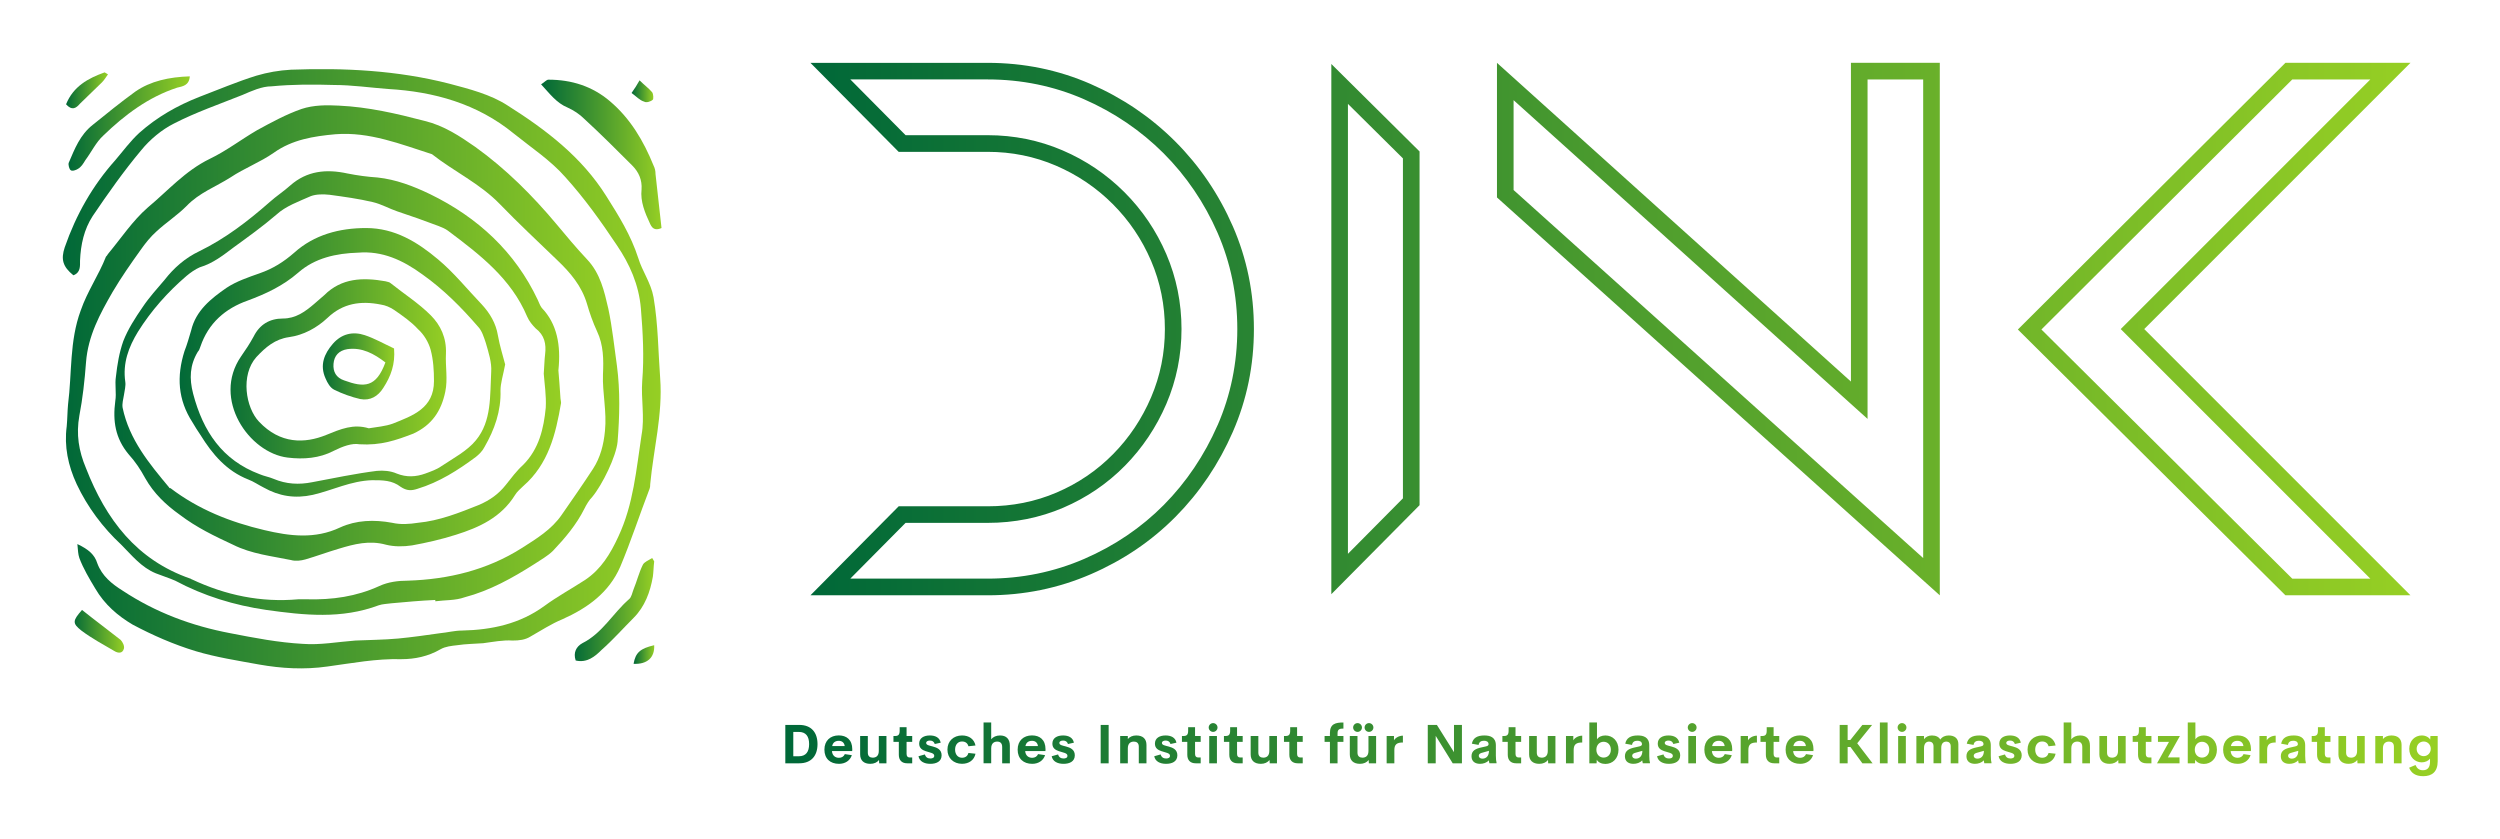
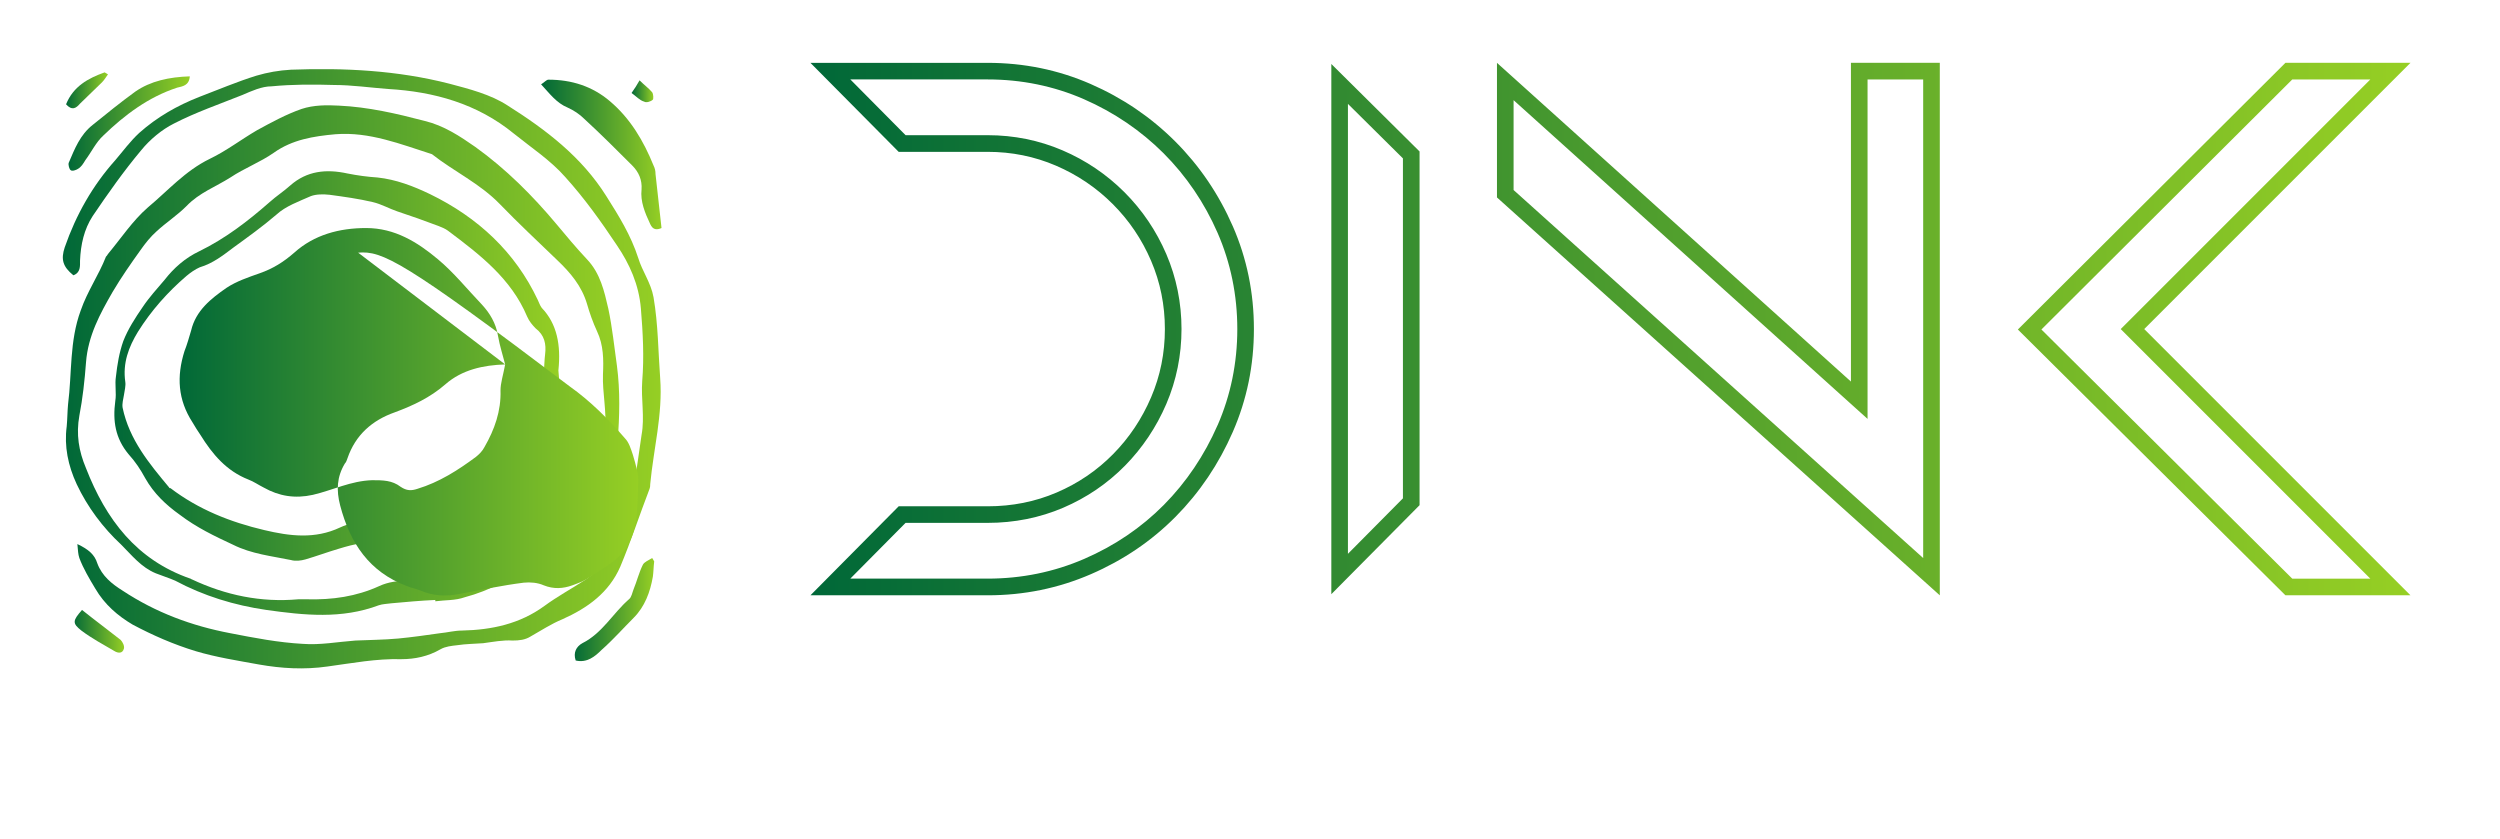
<svg xmlns="http://www.w3.org/2000/svg" width="3158.768" height="1060.113" viewBox="0 0 3158.768 1060.113">
  <g transform="scale(7.938) translate(10, 10)">
    <defs id="SvgjsDefs1054">
      <linearGradient id="SvgjsLinearGradient1061">
        <stop id="SvgjsStop1062" stop-color="#006838" offset="0" />
        <stop id="SvgjsStop1063" stop-color="#96cf24" offset="1" />
      </linearGradient>
      <linearGradient id="SvgjsLinearGradient1064">
        <stop id="SvgjsStop1065" stop-color="#006838" offset="0" />
        <stop id="SvgjsStop1066" stop-color="#96cf24" offset="1" />
      </linearGradient>
      <linearGradient id="SvgjsLinearGradient1067">
        <stop id="SvgjsStop1068" stop-color="#006838" offset="0" />
        <stop id="SvgjsStop1069" stop-color="#96cf24" offset="1" />
      </linearGradient>
    </defs>
    <g id="SvgjsG1055" transform="matrix(1.059,0,0,1.059,-5.31,-4.413)" fill="url(#SvgjsLinearGradient1061)">
      <g>
        <path d="M61,84.9c-2.2,0.1-4.4,0.3-6.6,0.5c-0.7,0.1-1.3,0.1-1.9,0.3c-5.6,2.1-11.2,1.5-16.9,0.7c-4.8-0.7-9.4-2.1-13.7-4.4   C21,81.6,20,81.3,19,80.9c-2.2-0.9-3.6-2.7-5.2-4.3C11,74,8.7,70.9,7.1,67.5c-1.3-2.8-1.9-5.7-1.5-8.7c0.1-1.1,0.1-2.2,0.2-3.3   C6.4,50.8,6,46,7.7,41.4c1-2.9,2.7-5.3,3.8-8.1c0.1-0.1,0.2-0.2,0.3-0.4c2-2.4,3.7-5,6-7c3-2.5,5.6-5.5,9.3-7.3   c2.5-1.2,4.7-2.9,7.1-4.3c2.2-1.2,4.4-2.4,6.7-3.2c1.8-0.6,3.8-0.6,5.6-0.5c4.4,0.2,8.7,1.2,12.9,2.3c2.9,0.7,5.3,2.3,7.6,3.9   c4.6,3.3,8.6,7.3,12.2,11.6c1.5,1.8,3,3.6,4.6,5.3c2,2.1,2.6,4.8,3.2,7.4c0.6,2.8,0.9,5.8,1.3,8.6c0.5,3.8,0.4,7.6,0.1,11.4   c-0.2,2.2-2.3,6.5-3.8,8.3c-0.5,0.5-0.9,1.2-1.2,1.8c-1.2,2.4-2.9,4.4-4.7,6.3c-0.8,0.8-1.9,1.4-2.8,2c-3.3,2.1-6.7,4-10.5,5   C64,85,62.5,84.9,61,85.1C61,85,61,85,61,84.9z M40.4,84.8c0.4,0,0.9,0,1.3,0c3.8,0.1,7.4-0.4,10.9-2c1.3-0.6,2.8-0.8,4.3-0.8   c6.1-0.2,11.9-1.6,17.1-4.9c2.2-1.4,4.5-2.8,6-5c1.6-2.3,3.2-4.6,4.7-6.9c1.1-1.7,1.6-3.6,1.8-5.7c0.3-2.9-0.4-5.7-0.3-8.5   c0.1-2.2,0.1-4.4-0.9-6.5c-0.6-1.3-1.1-2.7-1.5-4.1c-0.8-2.7-2.5-4.7-4.5-6.6c-2.9-2.8-5.8-5.5-8.6-8.4c-3-3.1-6.9-4.9-10.2-7.5   c-4.7-1.5-9.4-3.4-14.5-3c-3.3,0.3-6.5,0.8-9.3,2.8c-2,1.4-4.4,2.3-6.5,3.7c-2.2,1.4-4.7,2.3-6.6,4.3c-1.4,1.4-3.1,2.5-4.5,3.8   c-0.9,0.8-1.7,1.8-2.4,2.8c-1.5,2.1-2.9,4.1-4.2,6.3c-1.9,3.3-3.7,6.6-4,10.6c-0.2,2.7-0.5,5.4-1,8c-0.5,2.8-0.1,5.3,1,7.9   c3,7.7,7.6,13.8,15.7,16.6c0.1,0,0.1,0.1,0.2,0.1C29.5,84.2,34.8,85.3,40.4,84.8z" />
        <path d="M7.2,76.5c1.7,0.8,2.6,1.6,3,2.9c0.7,1.9,2.2,3.1,3.8,4.1c5,3.3,10.4,5.3,16.2,6.4c3.6,0.7,7.2,1.4,10.9,1.6   c2.6,0.2,5.2-0.3,7.9-0.5c2.1-0.1,4.2-0.1,6.4-0.3c2.1-0.2,4.2-0.5,6.3-0.8c1.1-0.1,2.2-0.4,3.3-0.4c4.5-0.1,8.7-1,12.4-3.7   c1.9-1.4,4.1-2.6,6.1-3.9c2.4-1.6,3.8-3.9,5-6.5c2.3-4.9,2.7-10.1,3.5-15.3c0.5-2.7-0.1-5.4,0.1-8.1c0.3-3.6,0.1-7.3-0.2-10.9   c-0.3-3.6-1.7-6.7-3.6-9.5c-2.4-3.6-4.9-7.1-7.8-10.3c-2.2-2.5-5.1-4.4-7.7-6.5c-5.5-4.5-12-6.3-18.9-6.7c-2.7-0.2-5.4-0.6-8.1-0.6   c-3.1-0.1-6.3-0.1-9.4,0.2C34.9,7.7,33.4,8.4,32,9c-3.5,1.4-7,2.6-10.3,4.3c-1.8,0.9-3.6,2.4-4.9,4c-2.6,3.1-5,6.5-7.3,9.9   c-1.3,2-1.8,4.3-1.9,6.7c0,0.8,0.1,1.8-1,2.2c-1.6-1.3-1.9-2.4-1.3-4.2c1.7-4.9,4.2-9.3,7.6-13.1c1.2-1.4,2.2-2.8,3.6-4.1   c2.7-2.4,5.7-4.1,9-5.4c2.9-1.1,5.7-2.3,8.6-3.2c1.7-0.5,3.4-0.8,5.2-0.9c8-0.3,16,0.1,23.8,2.1c3,0.8,6.2,1.6,8.8,3.3   c5.7,3.6,11.1,7.7,14.8,13.6c1.9,3,3.7,5.9,4.8,9.3c0.6,2,1.9,3.7,2.3,5.9c0.7,4.1,0.7,8.2,1,12.2c0.4,5.4-1,10.6-1.5,15.9   c0,0.2,0,0.4-0.1,0.7c-1.5,3.9-2.8,7.9-4.4,11.7c-1.7,3.9-4.9,6.2-8.7,7.9c-1.7,0.7-3.2,1.7-4.8,2.6c-0.8,0.5-1.7,0.6-2.7,0.6   c-1.4-0.1-2.9,0.2-4.4,0.4c-1.3,0.1-2.6,0.1-3.9,0.3c-0.9,0.1-1.8,0.2-2.5,0.6c-1.9,1.1-3.9,1.5-5.9,1.5c-3.8-0.1-7.4,0.6-11.1,1.1   c-3.5,0.5-6.9,0.3-10.3-0.3C31.2,94,28,93.5,25,92.6c-3.3-1-6.5-2.4-9.5-4c-2.2-1.3-4.2-3-5.6-5.4c-0.9-1.5-1.8-3-2.4-4.6   C7.3,78,7.3,77.5,7.2,76.5z" />
        <path d="M95,29c-0.7,0.3-1.3,0.3-1.7-0.6c-0.8-1.7-1.5-3.4-1.3-5.2c0.1-1.4-0.4-2.6-1.4-3.6c-2.4-2.4-4.7-4.7-7.2-7   c-0.7-0.7-1.6-1.3-2.5-1.7c-1.7-0.7-2.7-2.1-4-3.5c0.5-0.3,0.8-0.7,1.1-0.7c3.5,0,6.6,1,9.2,3.2c3.1,2.6,5.1,6,6.6,9.7   c0.2,0.4,0.3,0.8,0.3,1.3C94.4,23.6,94.7,26.2,95,29z" />
        <path d="M24.1,6.2C24,7.6,23,7.7,22.2,7.9c-4.3,1.4-7.9,4.1-11.1,7.2c-1.1,1-1.8,2.5-2.7,3.7c-0.3,0.5-0.6,1-1.1,1.3   c-0.3,0.2-0.9,0.4-1.1,0.2c-0.2-0.1-0.4-0.8-0.3-1.1c0.9-2.1,1.7-4.2,3.6-5.7c2.1-1.7,4.2-3.4,6.4-5C18.2,6.9,21,6.3,24.1,6.2z" />
        <path d="M93.9,79.1c-0.1,0.8-0.1,1.6-0.2,2.3c-0.4,2.3-1.2,4.5-2.9,6.2c-1.6,1.6-3.1,3.3-4.8,4.8c-1,1-2.2,2-3.9,1.6   c-0.4-1.2,0.1-2.1,1-2.6c3-1.5,4.6-4.5,7-6.6c0.4-0.3,0.5-1,0.7-1.5c0.5-1.2,0.8-2.5,1.4-3.7c0.2-0.4,0.9-0.7,1.4-1   C93.7,78.8,93.8,78.9,93.9,79.1z" />
        <path d="M7.9,86.4c2,1.6,3.9,3,5.8,4.5c0.3,0.3,0.6,0.9,0.5,1.3c-0.2,0.8-0.9,0.7-1.4,0.4c-1.7-1-3.4-1.9-5-3.1   C6.4,88.4,6.5,88,7.9,86.4z" />
        <path d="M11.8,5.9c-0.3,0.4-0.5,0.8-0.9,1.2c-1.1,1.1-2.2,2.1-3.3,3.2C7,11,6.4,11.4,5.5,10.4c1.1-2.7,3.3-3.9,5.8-4.8   C11.5,5.7,11.6,5.8,11.8,5.9z" />
        <path d="M90.5,8.7C91,8,91.3,7.5,91.7,6.8c0.7,0.7,1.4,1.2,1.9,1.8c0.2,0.3,0.2,1,0.1,1.1c-0.3,0.3-1,0.5-1.3,0.3   C91.7,9.8,91.2,9.2,90.5,8.7z" />
-         <path d="M90.8,94.5c0.3-1.7,1-2.3,3.1-2.8C94,93.6,92.8,94.6,90.8,94.5z" />
        <path d="M79.5,50.4c0.1,1.1,0.2,2.5,0.3,4c0,0.3,0.1,0.6,0.1,0.9c-0.8,4.7-1.9,9.2-5.7,12.5c-0.4,0.4-0.9,0.8-1.2,1.3   c-2.1,3.4-5.4,4.9-8.9,6c-2.2,0.7-4.4,1.2-6.6,1.6c-1.3,0.2-2.7,0.2-3.9-0.1c-2.5-0.7-4.8-0.1-7.1,0.6c-1.7,0.5-3.3,1.1-5,1.6   c-0.7,0.2-1.5,0.3-2.2,0.1c-2.9-0.6-5.9-0.9-8.7-2.3c-2.8-1.3-5.5-2.6-8-4.5c-2.1-1.5-3.9-3.2-5.2-5.5c-0.7-1.3-1.5-2.5-2.5-3.6   c-2-2.4-2.4-5-2-8c0.2-1.2-0.1-2.5,0.1-3.7c0.2-1.8,0.5-3.6,1.1-5.3c0.7-1.8,1.8-3.5,2.9-5.1c1-1.5,2.2-2.8,3.3-4.1   c1.4-1.8,3.1-3.3,5.2-4.3c3.9-1.9,7.3-4.5,10.6-7.4c1-0.9,2.1-1.6,3.1-2.5c2.5-2.2,5.4-2.5,8.6-1.8c1.5,0.3,3,0.5,4.5,0.6   c2.8,0.3,5.4,1.3,7.9,2.5c7.2,3.5,12.8,8.7,16.2,15.9c0.2,0.4,0.3,0.8,0.6,1.2C79.3,43.4,79.9,46.6,79.5,50.4z M77.3,50.9   c0.1-1.3,0.1-2.1,0.2-2.9c0.2-1.6-0.1-2.9-1.4-3.9c-0.5-0.5-1-1.1-1.3-1.8c-2.4-5.7-7.1-9.3-11.9-12.9c-0.4-0.3-0.9-0.5-1.4-0.7   c-2.1-0.8-4.1-1.5-6.2-2.2c-1.2-0.4-2.4-1.1-3.7-1.4c-2.1-0.5-4.3-0.8-6.5-1.1c-0.9-0.1-2-0.1-2.8,0.2c-1.8,0.8-3.8,1.5-5.2,2.8   c-2.1,1.8-4.2,3.3-6.4,4.9c-1.6,1.2-3.1,2.4-5.1,3c-0.7,0.3-1.4,0.8-2,1.3c-2.8,2.4-5.3,5.2-7.3,8.4c-1.4,2.3-2.3,4.7-1.9,7.5   c0.1,0.6-0.1,1.3-0.2,2c-0.1,0.6-0.3,1.3-0.2,1.9C15,60.8,18,64.4,21,68c0,0.1,0.1,0.1,0.2,0.1c4.2,3.2,9,5.1,14.1,6.3   c3.8,0.9,7.6,1.4,11.4-0.4c2.4-1.1,5.1-1.2,7.8-0.7c1.3,0.3,2.6,0.2,3.9,0c3.2-0.3,6.2-1.5,9.2-2.7c1.6-0.7,2.9-1.6,4-3   c0.8-1,1.6-2.1,2.6-3c2.4-2.4,3.1-5.5,3.4-8.6C77.7,54.2,77.4,52.3,77.3,50.9z" />
-         <path d="M71.5,49.5c-0.3,1.6-0.7,2.8-0.7,3.9c0.1,3.1-0.9,5.9-2.4,8.5c-0.3,0.6-0.8,1.1-1.3,1.5c-2.7,2-5.5,3.8-8.8,4.8   c-0.9,0.3-1.6,0.3-2.5-0.3c-1.3-1-2.7-1-4.3-1c-3.2,0.1-5.9,1.5-8.9,2.2c-2.7,0.6-5.1,0.2-7.4-1.1c-0.8-0.4-1.5-0.9-2.3-1.2   c-3.3-1.3-5.4-3.8-7.2-6.7c-0.4-0.6-0.8-1.2-1.2-1.9c-2.2-3.4-2.4-6.9-1.2-10.7c0.4-1,0.7-2.1,1-3.1c0.7-3,3-4.8,5.3-6.4   c1.5-1,3.3-1.6,5-2.2c2-0.7,3.6-1.7,5.2-3.1c3-2.7,6.8-3.7,10.8-3.7c4.3,0,7.7,2.1,10.8,4.7c2.4,2,4.4,4.5,6.6,6.8   c1.2,1.3,2.1,2.8,2.4,4.6C70.7,46.8,71.2,48.3,71.5,49.5z M49.4,32.7c-3.3,0.1-6.5,0.8-9,3c-2.3,2-4.9,3.2-7.6,4.2   c-3.4,1.2-5.9,3.4-7.1,6.9c-0.1,0.3-0.2,0.6-0.4,0.8c-1.2,2-1.3,4-0.7,6.3c1.5,5.7,4.4,10,10,12.1c0.7,0.3,1.4,0.4,2.1,0.7   c1.9,0.8,3.8,0.9,5.8,0.5c3.2-0.6,6.5-1.3,9.7-1.7c1-0.1,2.1,0,3,0.4c1.5,0.6,2.9,0.5,4.3,0c0.8-0.3,1.7-0.6,2.4-1.1   c1.8-1.2,3.9-2.3,5.2-3.9c2.4-2.9,2.1-6.7,2.3-10.3c0.1-1.4-0.4-2.9-0.8-4.3c-0.3-0.9-0.6-1.9-1.2-2.5c-2.5-2.9-5.2-5.6-8.3-7.8   C56.1,33.8,53,32.4,49.4,32.7z" />
-         <path d="M49.6,61.5c-1.1-0.2-2.5,0.3-3.9,1c-2.1,1.1-4.5,1.3-6.9,1c-5.8-0.7-11.4-8.8-7-15.2c0.7-1,1.3-1.9,1.9-3   c0.9-1.8,2.4-2.7,4.4-2.7c1.9,0,3.3-1,4.7-2.2c0.5-0.4,1-0.9,1.5-1.3c2.6-2.6,5.8-2.7,9.2-2.1c0.3,0.1,0.6,0.1,0.8,0.3   c2,1.6,4.2,3,6,4.8c1.5,1.5,2.4,3.4,2.3,5.8c-0.1,1.9,0.3,3.8-0.1,5.7c-0.6,2.9-2,5-4.8,6.3C55.1,60.9,52.8,61.7,49.6,61.5z    M51,59.1c1.2-0.2,2.5-0.3,3.6-0.7c3-1.2,6.2-2.3,6.2-6.4c0-1.6-0.1-3.2-0.5-4.7c-0.3-1.1-1-2.3-1.9-3.1c-1-1.1-2.3-2-3.6-2.9   c-0.6-0.4-1.3-0.7-2-0.8c-3-0.6-5.7-0.2-8,2c-1.6,1.5-3.6,2.6-5.8,2.9c-2.1,0.3-3.5,1.5-4.9,3c-2.4,2.7-1.6,7.6,0.4,9.7   c3.2,3.4,6.9,3.3,10.1,2C46.8,59.2,48.7,58.4,51,59.1z" />
-         <path d="M54.8,47.1c0.2,2.4-0.5,4.2-1.6,5.9c-0.8,1.3-2,2-3.5,1.7c-1.3-0.3-2.7-0.8-3.9-1.4c-0.6-0.3-1-1-1.3-1.7   c-0.9-2-0.2-3.7,1.1-5.2c1.3-1.5,3-1.9,4.8-1.3C51.9,45.6,53.3,46.4,54.8,47.1z M53.5,49.2c-1.7-1.3-3.5-2.3-5.7-2   c-1.3,0.2-2,1-2.1,2.2c-0.1,1.2,0.4,2.1,1.6,2.5C50.3,53,52.1,53,53.5,49.2z" />
+         <path d="M71.5,49.5c-0.3,1.6-0.7,2.8-0.7,3.9c0.1,3.1-0.9,5.9-2.4,8.5c-0.3,0.6-0.8,1.1-1.3,1.5c-2.7,2-5.5,3.8-8.8,4.8   c-0.9,0.3-1.6,0.3-2.5-0.3c-1.3-1-2.7-1-4.3-1c-3.2,0.1-5.9,1.5-8.9,2.2c-2.7,0.6-5.1,0.2-7.4-1.1c-0.8-0.4-1.5-0.9-2.3-1.2   c-3.3-1.3-5.4-3.8-7.2-6.7c-0.4-0.6-0.8-1.2-1.2-1.9c-2.2-3.4-2.4-6.9-1.2-10.7c0.4-1,0.7-2.1,1-3.1c0.7-3,3-4.8,5.3-6.4   c1.5-1,3.3-1.6,5-2.2c2-0.7,3.6-1.7,5.2-3.1c3-2.7,6.8-3.7,10.8-3.7c4.3,0,7.7,2.1,10.8,4.7c2.4,2,4.4,4.5,6.6,6.8   c1.2,1.3,2.1,2.8,2.4,4.6C70.7,46.8,71.2,48.3,71.5,49.5z c-3.3,0.1-6.5,0.8-9,3c-2.3,2-4.9,3.2-7.6,4.2   c-3.4,1.2-5.9,3.4-7.1,6.9c-0.1,0.3-0.2,0.6-0.4,0.8c-1.2,2-1.3,4-0.7,6.3c1.5,5.7,4.4,10,10,12.1c0.7,0.3,1.4,0.4,2.1,0.7   c1.9,0.8,3.8,0.9,5.8,0.5c3.2-0.6,6.5-1.3,9.7-1.7c1-0.1,2.1,0,3,0.4c1.5,0.6,2.9,0.5,4.3,0c0.8-0.3,1.7-0.6,2.4-1.1   c1.8-1.2,3.9-2.3,5.2-3.9c2.4-2.9,2.1-6.7,2.3-10.3c0.1-1.4-0.4-2.9-0.8-4.3c-0.3-0.9-0.6-1.9-1.2-2.5c-2.5-2.9-5.2-5.6-8.3-7.8   C56.1,33.8,53,32.4,49.4,32.7z" />
      </g>
    </g>
    <g id="SvgjsG1056" transform="matrix(3.027,0,0,3.027,110.283,-36.323)" fill="url(#SvgjsLinearGradient1064)">
      <path d="M25.09 20.594 c0.74 1.695 1.109 3.497 1.109 5.405 c0 1.911 -0.37 3.712 -1.109 5.406 c-0.74 1.695 -1.742 3.182 -3.005 4.459 c-1.266 1.278 -2.751 2.286 -4.459 3.025 c-1.708 0.74 -3.517 1.11 -5.426 1.11 l-9.32 0 l4.64 -4.68 l4.68 0 c1.29 0 2.501 -0.242 3.63 -0.726 s2.118 -1.157 2.966 -2.018 c0.847 -0.86 1.512 -1.856 1.996 -2.985 c0.484 -1.13 0.726 -2.326 0.726 -3.591 c0 -1.263 -0.242 -2.461 -0.726 -3.59 s-1.157 -2.125 -2.018 -2.985 c-0.861 -0.861 -1.856 -1.533 -2.985 -2.018 c-1.129 -0.485 -2.327 -0.726 -3.59 -0.726 l-4.68 0 l-4.64 -4.68 l9.32 0 c1.909 0 3.712 0.371 5.406 1.109 c1.695 0.74 3.18 1.749 4.458 3.026 c1.277 1.278 2.286 2.764 3.026 4.458 z M24.29 31.056 c0.687 -1.575 1.036 -3.276 1.036 -5.056 s-0.349 -3.482 -1.036 -5.057 c-0.692 -1.585 -1.649 -2.994 -2.844 -4.19 c-1.196 -1.194 -2.605 -2.15 -4.19 -2.843 c-1.576 -0.688 -3.278 -1.037 -5.056 -1.037 l-7.223 0 l2.906 2.932 l4.316 0 c1.379 0 2.703 0.268 3.935 0.797 c1.225 0.524 2.321 1.266 3.258 2.202 c0.936 0.936 1.677 2.033 2.203 3.26 c0.529 1.234 0.797 2.558 0.797 3.934 s-0.268 2.7 -0.797 3.935 c-0.525 1.225 -1.258 2.32 -2.178 3.254 c-0.922 0.937 -2.014 1.68 -3.244 2.207 c-1.234 0.529 -2.572 0.797 -3.975 0.797 l-4.316 0 l-2.906 2.932 l7.223 0 c1.78 0 3.489 -0.349 5.078 -1.038 c1.597 -0.691 3.005 -1.646 4.186 -2.838 c1.181 -1.194 2.132 -2.605 2.826 -4.193 z M30.27 12.06 l4.64 4.601 l0 18.6 l-4.64 4.68 l0 -27.881 z M34.035 34.901 l0 -17.877 l-2.892 -2.866 l0 23.66 z M57.593 12 l4.673 0 l0 28.001 l-23.286 -20.923 l0 -7.078 l18.613 16.76 l0 -16.76 z M61.392 38.04 l0 -25.166 l-2.925 0 l0 17.849 l-1.459 -1.314 l-17.154 -15.446 l0 4.725 z M87.016 12 l-14 13.999 l14 14 l-6.575 0 l-14.07 -13.976 l14.07 -14.024 l6.575 0 z M84.905 39.125 l-13.125 -13.125 l0.618 -0.618 l12.507 -12.508 l-4.104 0 l-13.192 13.148 l13.192 13.103 l4.105 0 z" />
    </g>
    <g id="SvgjsG1057" transform="matrix(0.433,0,0,0.433,114.21,102.836)" fill="url(#SvgjsLinearGradient1067)">
-       <path d="M1.826 20 l0 -14.111 l5.107 0 c4.502 0 6.729 2.832 6.729 7.051 c0 4.229 -2.227 7.061 -6.729 7.061 l-5.107 0 z M4.756 17.412 l2.031 0 c2.598 0 3.789 -1.621 3.789 -4.473 s-1.191 -4.473 -3.789 -4.473 l-2.031 0 l0 8.945 z M26.44 14.834 l-0.029 0.674 l-7.441 0 c0.117 1.67 1.23 2.471 2.568 2.471 c1.006 0 1.787 -0.469 2.168 -1.357 l2.578 0.381 c-0.664 2.031 -2.471 3.193 -4.727 3.193 c-3.242 0 -5.361 -1.914 -5.361 -5.215 s2.178 -5.234 5.273 -5.234 c2.842 0 4.961 1.572 4.971 5.088 z M21.489 11.738 c-1.279 0 -2.168 0.596 -2.441 1.934 l4.609 0 c-0.146 -1.279 -1.016 -1.934 -2.168 -1.934 z M36.191 9.961 l2.812 0 l0 10.039 l-2.666 0 l-0.068 -1.211 c-0.703 0.889 -1.816 1.406 -3.193 1.406 c-2.412 0 -3.74 -1.26 -3.74 -3.477 l0 -6.758 l2.822 0 l0 6.152 c0 1.328 0.83 1.816 1.807 1.816 c1.162 0 2.217 -0.586 2.227 -2.432 l0 -5.537 z M46.616 20 c-1.953 0 -3.066 -1.133 -3.066 -3.135 l0 -4.746 l-1.973 0 l0 -2.158 l0.635 0 c1.065 0 1.65 -0.41 1.65 -1.914 l0 -1.328 l2.539 0 l0 3.242 l2.07 0 l0 2.158 l-2.07 0 l0 4.443 c0 0.898 0.439 1.299 1.162 1.299 l0.908 0 l0 2.139 l-1.855 0 z M55.146 20.195 c-2.256 0 -4.004 -0.889 -4.365 -2.793 l2.353 -0.664 c0.303 1.074 1.065 1.494 2.012 1.494 c0.693 0 1.445 -0.215 1.426 -1.006 c-0.01 -1.045 -1.592 -1.133 -3.184 -1.699 c-1.201 -0.42 -2.353 -1.065 -2.353 -2.754 c0 -2.061 1.709 -3.008 3.936 -3.008 c1.953 0 3.584 0.742 3.975 2.656 l-2.178 0.488 c-0.303 -0.938 -0.967 -1.27 -1.787 -1.27 c-0.742 0 -1.377 0.264 -1.377 0.889 c0 0.791 1.162 0.947 2.422 1.289 c1.553 0.42 3.252 1.094 3.252 3.242 c0 2.305 -1.963 3.135 -4.131 3.135 z M66.802 20.186 c-3.154 0 -5.381 -2.1 -5.381 -5.215 c0 -3.125 2.227 -5.205 5.381 -5.205 c2.539 0 4.443 1.318 4.932 3.691 l-2.598 0.283 c-0.312 -1.201 -1.182 -1.758 -2.363 -1.758 c-1.514 0 -2.539 1.191 -2.539 2.988 c0 1.787 1.025 2.988 2.539 2.988 c1.182 0 2.051 -0.566 2.363 -1.758 l2.598 0.283 c-0.488 2.373 -2.441 3.701 -4.932 3.701 z M80.771 9.766 c2.246 0 3.594 1.25 3.594 3.76 l0 6.475 l-2.822 0 l0 -6.016 c0 -1.475 -0.82 -1.963 -1.826 -1.963 c-1.045 0 -2.188 0.518 -2.207 2.441 l0 5.537 l-2.812 0 l0 -15 l2.812 0 l0 6.162 c0.713 -0.869 1.836 -1.397 3.262 -1.397 z M97.475 14.834 l-0.029 0.674 l-7.441 0 c0.117 1.67 1.23 2.471 2.568 2.471 c1.006 0 1.787 -0.469 2.168 -1.357 l2.578 0.381 c-0.664 2.031 -2.471 3.193 -4.727 3.193 c-3.242 0 -5.361 -1.914 -5.361 -5.215 s2.178 -5.234 5.273 -5.234 c2.842 0 4.961 1.572 4.971 5.088 z M92.524 11.738 c-1.279 0 -2.168 0.596 -2.441 1.934 l4.609 0 c-0.146 -1.279 -1.016 -1.934 -2.168 -1.934 z M104.111 20.195 c-2.256 0 -4.004 -0.889 -4.365 -2.793 l2.353 -0.664 c0.303 1.074 1.065 1.494 2.012 1.494 c0.693 0 1.445 -0.215 1.426 -1.006 c-0.01 -1.045 -1.592 -1.133 -3.184 -1.699 c-1.201 -0.42 -2.353 -1.065 -2.353 -2.754 c0 -2.061 1.709 -3.008 3.936 -3.008 c1.953 0 3.584 0.742 3.975 2.656 l-2.178 0.488 c-0.303 -0.938 -0.967 -1.27 -1.787 -1.27 c-0.742 0 -1.377 0.264 -1.377 0.889 c0 0.791 1.162 0.947 2.422 1.289 c1.553 0.42 3.252 1.094 3.252 3.242 c0 2.305 -1.963 3.135 -4.131 3.135 z M117.754 20 l0 -14.111 l2.93 0 l0 14.111 l-2.93 0 z M130.845 9.766 c2.412 0 3.74 1.25 3.74 3.477 l0 6.758 l-2.822 0 l0 -6.152 c0 -1.338 -0.83 -1.826 -1.797 -1.826 c-1.162 0 -2.217 0.586 -2.236 2.441 l0 5.537 l-2.812 0 l0 -10.039 l2.812 0 l0 1.113 c0.703 -0.83 1.787 -1.309 3.115 -1.309 z M141.807 20.195 c-2.256 0 -4.004 -0.889 -4.365 -2.793 l2.353 -0.664 c0.303 1.074 1.065 1.494 2.012 1.494 c0.693 0 1.445 -0.215 1.426 -1.006 c-0.01 -1.045 -1.592 -1.133 -3.184 -1.699 c-1.201 -0.42 -2.353 -1.065 -2.353 -2.754 c0 -2.061 1.709 -3.008 3.936 -3.008 c1.953 0 3.584 0.742 3.975 2.656 l-2.178 0.488 c-0.303 -0.938 -0.967 -1.27 -1.787 -1.27 c-0.742 0 -1.377 0.264 -1.377 0.889 c0 0.791 1.162 0.947 2.422 1.289 c1.553 0.42 3.252 1.094 3.252 3.242 c0 2.305 -1.963 3.135 -4.131 3.135 z M152.661 20 c-1.953 0 -3.066 -1.133 -3.066 -3.135 l0 -4.746 l-1.973 0 l0 -2.158 l0.635 0 c1.065 0 1.65 -0.41 1.65 -1.914 l0 -1.328 l2.539 0 l0 3.242 l2.07 0 l0 2.158 l-2.07 0 l0 4.443 c0 0.898 0.439 1.299 1.162 1.299 l0.908 0 l0 2.139 l-1.855 0 z M159.092 8.457 c-0.889 0 -1.631 -0.723 -1.631 -1.621 c0 -0.889 0.742 -1.611 1.631 -1.611 c0.869 0 1.611 0.723 1.611 1.611 c0 0.898 -0.742 1.621 -1.611 1.621 z M157.656 20 l0 -10.039 l2.832 0 l0 10.039 l-2.832 0 z M168.101 20 c-1.953 0 -3.066 -1.133 -3.066 -3.135 l0 -4.746 l-1.973 0 l0 -2.158 l0.635 0 c1.065 0 1.65 -0.41 1.65 -1.914 l0 -1.328 l2.539 0 l0 3.242 l2.07 0 l0 2.158 l-2.07 0 l0 4.443 c0 0.898 0.439 1.299 1.162 1.299 l0.908 0 l0 2.139 l-1.855 0 z M179.746 9.961 l2.812 0 l0 10.039 l-2.666 0 l-0.068 -1.211 c-0.703 0.889 -1.816 1.406 -3.193 1.406 c-2.412 0 -3.74 -1.26 -3.74 -3.477 l0 -6.758 l2.822 0 l0 6.152 c0 1.328 0.83 1.816 1.807 1.816 c1.162 0 2.217 -0.586 2.227 -2.432 l0 -5.537 z M190.171 20 c-1.953 0 -3.066 -1.133 -3.066 -3.135 l0 -4.746 l-1.973 0 l0 -2.158 l0.635 0 c1.065 0 1.65 -0.41 1.65 -1.914 l0 -1.328 l2.539 0 l0 3.242 l2.07 0 l0 2.158 l-2.07 0 l0 4.443 c0 0.898 0.439 1.299 1.162 1.299 l0.908 0 l0 2.139 l-1.855 0 z M206.987 7.246 c-0.928 0 -2.158 -0.039 -2.158 1.641 l0 1.074 l2.158 0 l0 2.158 l-2.158 0 l0 7.881 l-2.803 0 l0 -7.881 l-1.963 0 l0 -2.158 l1.963 0 l0 -1.084 c0 -3.389 2.051 -3.877 4.961 -3.877 l0 2.246 z M212.188 8.457 c-0.889 0 -1.631 -0.723 -1.631 -1.621 c0 -0.889 0.742 -1.611 1.631 -1.611 c0.869 0 1.611 0.723 1.611 1.611 c0 0.898 -0.742 1.621 -1.611 1.621 z M216.396 8.457 c-0.898 0 -1.631 -0.723 -1.631 -1.621 c0 -0.889 0.732 -1.611 1.631 -1.611 c0.869 0 1.611 0.723 1.611 1.611 c0 0.898 -0.742 1.621 -1.611 1.621 z M216.191 9.961 l2.812 0 l0 10.039 l-2.666 0 l-0.068 -1.211 c-0.703 0.889 -1.816 1.406 -3.193 1.406 c-2.412 0 -3.74 -1.26 -3.74 -3.477 l0 -6.758 l2.822 0 l0 6.152 c0 1.328 0.83 1.816 1.807 1.816 c1.162 0 2.217 -0.586 2.227 -2.432 l0 -5.537 z M225.571 11.553 c0.508 -0.889 1.826 -1.709 3.281 -1.709 l0 2.51 c-2.129 0 -3.144 0.625 -3.144 2.754 l0 4.893 l-2.832 0 l0 -10.039 l2.695 0 l0 1.592 z M247.632 5.889 l2.92 0 l0 14.111 l-3.389 0 l-6.25 -10.088 l0 10.088 l-2.92 0 l0 -14.111 l3.35 0 l6.289 10.029 l0 -10.029 z M263.027 17.275 c0 1.23 0.117 2.012 0.244 2.451 l0 0.273 l-2.627 0 l-0.225 -1.094 c-0.752 0.908 -2.051 1.289 -3.223 1.289 c-1.582 0 -3.125 -0.703 -3.125 -2.793 c0 -2.08 1.553 -2.783 3.652 -3.242 l1.65 -0.371 c0.713 -0.166 0.967 -0.41 0.967 -0.82 c0 -0.986 -0.898 -1.26 -1.69 -1.26 c-1.016 0 -1.787 0.4 -1.963 1.533 l-2.49 -0.449 c0.42 -2.08 1.943 -3.027 4.609 -3.027 c2.012 0 4.219 0.596 4.219 3.623 l0 3.887 z M258.076 18.291 c1.338 0 2.412 -0.889 2.412 -2.881 l-2.383 0.674 c-0.781 0.186 -1.348 0.459 -1.348 1.133 c0 0.723 0.596 1.074 1.318 1.074 z M270.464 20 c-1.953 0 -3.066 -1.133 -3.066 -3.135 l0 -4.746 l-1.973 0 l0 -2.158 l0.635 0 c1.065 0 1.65 -0.41 1.65 -1.914 l0 -1.328 l2.539 0 l0 3.242 l2.07 0 l0 2.158 l-2.07 0 l0 4.443 c0 0.898 0.439 1.299 1.162 1.299 l0.908 0 l0 2.139 l-1.855 0 z M282.109 9.961 l2.812 0 l0 10.039 l-2.666 0 l-0.068 -1.211 c-0.703 0.889 -1.816 1.406 -3.193 1.406 c-2.412 0 -3.74 -1.26 -3.74 -3.477 l0 -6.758 l2.822 0 l0 6.152 c0 1.328 0.83 1.816 1.807 1.816 c1.162 0 2.217 -0.586 2.227 -2.432 l0 -5.537 z M291.489 11.553 c0.508 -0.889 1.826 -1.709 3.281 -1.709 l0 2.51 c-2.129 0 -3.144 0.625 -3.144 2.754 l0 4.893 l-2.832 0 l0 -10.039 l2.695 0 l0 1.592 z M303.281 9.766 c2.637 0 4.824 1.953 4.824 5.234 s-2.188 5.234 -4.824 5.234 c-1.387 0 -2.598 -0.557 -3.164 -1.543 l-0.068 1.309 l-2.666 0 l0 -15 l2.812 0 l0 6.182 c0.586 -0.908 1.758 -1.416 3.086 -1.416 z M302.627 17.9 c1.494 0 2.666 -1.103 2.666 -2.9 c0 -1.807 -1.172 -2.91 -2.666 -2.91 c-1.484 0 -2.656 1.152 -2.656 2.91 s1.162 2.9 2.656 2.9 z M319.419 17.275 c0 1.23 0.117 2.012 0.244 2.451 l0 0.273 l-2.627 0 l-0.225 -1.094 c-0.752 0.908 -2.051 1.289 -3.223 1.289 c-1.582 0 -3.125 -0.703 -3.125 -2.793 c0 -2.08 1.553 -2.783 3.652 -3.242 l1.65 -0.371 c0.713 -0.166 0.967 -0.41 0.967 -0.82 c0 -0.986 -0.898 -1.26 -1.69 -1.26 c-1.016 0 -1.787 0.4 -1.963 1.533 l-2.49 -0.449 c0.42 -2.08 1.943 -3.027 4.609 -3.027 c2.012 0 4.219 0.596 4.219 3.623 l0 3.887 z M314.468 18.291 c1.338 0 2.412 -0.889 2.412 -2.881 l-2.383 0.674 c-0.781 0.186 -1.348 0.459 -1.348 1.133 c0 0.723 0.596 1.074 1.318 1.074 z M326.65 20.195 c-2.256 0 -4.004 -0.889 -4.365 -2.793 l2.353 -0.664 c0.303 1.074 1.065 1.494 2.012 1.494 c0.693 0 1.445 -0.215 1.426 -1.006 c-0.01 -1.045 -1.592 -1.133 -3.184 -1.699 c-1.201 -0.42 -2.353 -1.065 -2.353 -2.754 c0 -2.061 1.709 -3.008 3.936 -3.008 c1.953 0 3.584 0.742 3.975 2.656 l-2.178 0.488 c-0.303 -0.938 -0.967 -1.27 -1.787 -1.27 c-0.742 0 -1.377 0.264 -1.377 0.889 c0 0.791 1.162 0.947 2.422 1.289 c1.553 0.42 3.252 1.094 3.252 3.242 c0 2.305 -1.963 3.135 -4.131 3.135 z M335.2 8.457 c-0.889 0 -1.631 -0.723 -1.631 -1.621 c0 -0.889 0.742 -1.611 1.631 -1.611 c0.869 0 1.611 0.723 1.611 1.611 c0 0.898 -0.742 1.621 -1.611 1.621 z M333.765 20 l0 -10.039 l2.832 0 l0 10.039 l-2.832 0 z M349.912 14.834 l-0.029 0.674 l-7.441 0 c0.117 1.67 1.23 2.471 2.568 2.471 c1.006 0 1.787 -0.469 2.168 -1.357 l2.578 0.381 c-0.664 2.031 -2.471 3.193 -4.727 3.193 c-3.242 0 -5.361 -1.914 -5.361 -5.215 s2.178 -5.234 5.273 -5.234 c2.842 0 4.961 1.572 4.971 5.088 z M344.961 11.738 c-1.279 0 -2.168 0.596 -2.441 1.934 l4.609 0 c-0.146 -1.279 -1.016 -1.934 -2.168 -1.934 z M355.708 11.553 c0.508 -0.889 1.826 -1.709 3.281 -1.709 l0 2.51 c-2.129 0 -3.144 0.625 -3.144 2.754 l0 4.893 l-2.832 0 l0 -10.039 l2.695 0 l0 1.592 z M365.342 20 c-1.953 0 -3.066 -1.133 -3.066 -3.135 l0 -4.746 l-1.973 0 l0 -2.158 l0.635 0 c1.065 0 1.65 -0.41 1.65 -1.914 l0 -1.328 l2.539 0 l0 3.242 l2.07 0 l0 2.158 l-2.07 0 l0 4.443 c0 0.898 0.439 1.299 1.162 1.299 l0.908 0 l0 2.139 l-1.855 0 z M379.78 14.834 l-0.029 0.674 l-7.441 0 c0.117 1.67 1.23 2.471 2.568 2.471 c1.006 0 1.787 -0.469 2.168 -1.357 l2.578 0.381 c-0.664 2.031 -2.471 3.193 -4.727 3.193 c-3.242 0 -5.361 -1.914 -5.361 -5.215 s2.178 -5.234 5.273 -5.234 c2.842 0 4.961 1.572 4.971 5.088 z M374.829 11.738 c-1.279 0 -2.168 0.596 -2.441 1.934 l4.609 0 c-0.146 -1.279 -1.016 -1.934 -2.168 -1.934 z M397.759 20 l-4.385 -5.996 l-1.035 0 l0 5.996 l-2.93 0 l0 -14.111 l2.93 0 l0 5.547 l0.996 0 l4.424 -5.547 l3.574 0 l-5.469 6.748 l5.635 7.363 l-3.74 0 z M404.189 20 l0 -15 l2.842 0 l0 15 l-2.842 0 z M412.339 8.457 c-0.889 0 -1.631 -0.723 -1.631 -1.621 c0 -0.889 0.742 -1.611 1.631 -1.611 c0.869 0 1.611 0.723 1.611 1.611 c0 0.898 -0.742 1.621 -1.611 1.621 z M410.903 20 l0 -10.039 l2.832 0 l0 10.039 l-2.832 0 z M429.502 9.766 c2.148 0 3.535 1.094 3.535 3.154 l0 7.08 l-2.812 0 l0 -6.279 c0 -1.182 -0.742 -1.699 -1.582 -1.699 c-1.006 0 -1.895 0.576 -1.895 2.314 l0 5.664 l-2.842 0 l0 -6.25 c0 -1.201 -0.723 -1.728 -1.611 -1.728 c-0.977 0 -1.885 0.576 -1.885 2.461 l0 5.518 l-2.803 0 l0 -10.039 l2.803 0 l0 1.182 c0.664 -0.889 1.68 -1.377 2.91 -1.377 c1.455 0 2.549 0.527 3.076 1.504 c0.703 -1.006 1.777 -1.504 3.106 -1.504 z M444.966 17.275 c0 1.23 0.117 2.012 0.244 2.451 l0 0.273 l-2.627 0 l-0.225 -1.094 c-0.752 0.908 -2.051 1.289 -3.223 1.289 c-1.582 0 -3.125 -0.703 -3.125 -2.793 c0 -2.08 1.553 -2.783 3.652 -3.242 l1.65 -0.371 c0.713 -0.166 0.967 -0.41 0.967 -0.82 c0 -0.986 -0.898 -1.26 -1.69 -1.26 c-1.016 0 -1.787 0.4 -1.963 1.533 l-2.49 -0.449 c0.42 -2.08 1.943 -3.027 4.609 -3.027 c2.012 0 4.219 0.596 4.219 3.623 l0 3.887 z M440.015 18.291 c1.338 0 2.412 -0.889 2.412 -2.881 l-2.383 0.674 c-0.781 0.186 -1.348 0.459 -1.348 1.133 c0 0.723 0.596 1.074 1.318 1.074 z M452.197 20.195 c-2.256 0 -4.004 -0.889 -4.365 -2.793 l2.353 -0.664 c0.303 1.074 1.065 1.494 2.012 1.494 c0.693 0 1.445 -0.215 1.426 -1.006 c-0.01 -1.045 -1.592 -1.133 -3.184 -1.699 c-1.201 -0.42 -2.353 -1.065 -2.353 -2.754 c0 -2.061 1.709 -3.008 3.936 -3.008 c1.953 0 3.584 0.742 3.975 2.656 l-2.178 0.488 c-0.303 -0.938 -0.967 -1.27 -1.787 -1.27 c-0.742 0 -1.377 0.264 -1.377 0.889 c0 0.791 1.162 0.947 2.422 1.289 c1.553 0.42 3.252 1.094 3.252 3.242 c0 2.305 -1.963 3.135 -4.131 3.135 z M463.853 20.186 c-3.154 0 -5.381 -2.1 -5.381 -5.215 c0 -3.125 2.227 -5.205 5.381 -5.205 c2.539 0 4.443 1.318 4.932 3.691 l-2.598 0.283 c-0.312 -1.201 -1.182 -1.758 -2.363 -1.758 c-1.514 0 -2.539 1.191 -2.539 2.988 c0 1.787 1.025 2.988 2.539 2.988 c1.182 0 2.051 -0.566 2.363 -1.758 l2.598 0.283 c-0.488 2.373 -2.441 3.701 -4.932 3.701 z M477.822 9.766 c2.246 0 3.594 1.25 3.594 3.76 l0 6.475 l-2.822 0 l0 -6.016 c0 -1.475 -0.82 -1.963 -1.826 -1.963 c-1.045 0 -2.188 0.518 -2.207 2.441 l0 5.537 l-2.812 0 l0 -15 l2.812 0 l0 6.162 c0.713 -0.869 1.836 -1.397 3.262 -1.397 z M491.733 9.961 l2.812 0 l0 10.039 l-2.666 0 l-0.068 -1.211 c-0.703 0.889 -1.816 1.406 -3.193 1.406 c-2.412 0 -3.74 -1.26 -3.74 -3.477 l0 -6.758 l2.822 0 l0 6.152 c0 1.328 0.83 1.816 1.807 1.816 c1.162 0 2.217 -0.586 2.227 -2.432 l0 -5.537 z M502.158 20 c-1.953 0 -3.066 -1.133 -3.066 -3.135 l0 -4.746 l-1.973 0 l0 -2.158 l0.635 0 c1.065 0 1.65 -0.41 1.65 -1.914 l0 -1.328 l2.539 0 l0 3.242 l2.07 0 l0 2.158 l-2.07 0 l0 4.443 c0 0.898 0.439 1.299 1.162 1.299 l0.908 0 l0 2.139 l-1.855 0 z M514.478 9.961 l-4.414 7.871 l4.277 0 l0 2.168 l-8.271 0 l4.394 -7.871 l-4.053 0 l0 -2.168 l8.066 0 z M523.262 9.766 c2.637 0 4.824 1.953 4.824 5.234 s-2.188 5.234 -4.824 5.234 c-1.387 0 -2.598 -0.557 -3.164 -1.543 l-0.068 1.309 l-2.666 0 l0 -15 l2.812 0 l0 6.182 c0.586 -0.908 1.758 -1.416 3.086 -1.416 z M522.607 17.9 c1.494 0 2.666 -1.103 2.666 -2.9 c0 -1.807 -1.172 -2.91 -2.666 -2.91 c-1.484 0 -2.656 1.152 -2.656 2.91 s1.162 2.9 2.656 2.9 z M540.61 14.834 l-0.029 0.674 l-7.441 0 c0.117 1.67 1.23 2.471 2.568 2.471 c1.006 0 1.787 -0.469 2.168 -1.357 l2.578 0.381 c-0.664 2.031 -2.471 3.193 -4.727 3.193 c-3.242 0 -5.361 -1.914 -5.361 -5.215 s2.178 -5.234 5.273 -5.234 c2.842 0 4.961 1.572 4.971 5.088 z M535.659 11.738 c-1.279 0 -2.168 0.596 -2.441 1.934 l4.609 0 c-0.146 -1.279 -1.016 -1.934 -2.168 -1.934 z M546.406 11.553 c0.508 -0.889 1.826 -1.709 3.281 -1.709 l0 2.51 c-2.129 0 -3.144 0.625 -3.144 2.754 l0 4.893 l-2.832 0 l0 -10.039 l2.695 0 l0 1.592 z M560.532 17.275 c0 1.23 0.117 2.012 0.244 2.451 l0 0.273 l-2.627 0 l-0.225 -1.094 c-0.752 0.908 -2.051 1.289 -3.223 1.289 c-1.582 0 -3.125 -0.703 -3.125 -2.793 c0 -2.08 1.553 -2.783 3.652 -3.242 l1.65 -0.371 c0.713 -0.166 0.967 -0.41 0.967 -0.82 c0 -0.986 -0.898 -1.26 -1.69 -1.26 c-1.016 0 -1.787 0.4 -1.963 1.533 l-2.49 -0.449 c0.42 -2.08 1.943 -3.027 4.609 -3.027 c2.012 0 4.219 0.596 4.219 3.623 l0 3.887 z M555.581 18.291 c1.338 0 2.412 -0.889 2.412 -2.881 l-2.383 0.674 c-0.781 0.186 -1.348 0.459 -1.348 1.133 c0 0.723 0.596 1.074 1.318 1.074 z M567.969 20 c-1.953 0 -3.066 -1.133 -3.066 -3.135 l0 -4.746 l-1.973 0 l0 -2.158 l0.635 0 c1.065 0 1.65 -0.41 1.65 -1.914 l0 -1.328 l2.539 0 l0 3.242 l2.07 0 l0 2.158 l-2.07 0 l0 4.443 c0 0.898 0.439 1.299 1.162 1.299 l0.908 0 l0 2.139 l-1.855 0 z M579.614 9.961 l2.812 0 l0 10.039 l-2.666 0 l-0.068 -1.211 c-0.703 0.889 -1.816 1.406 -3.193 1.406 c-2.412 0 -3.74 -1.26 -3.74 -3.477 l0 -6.758 l2.822 0 l0 6.152 c0 1.328 0.83 1.816 1.807 1.816 c1.162 0 2.217 -0.586 2.227 -2.432 l0 -5.537 z M592.227 9.766 c2.412 0 3.74 1.25 3.74 3.477 l0 6.758 l-2.822 0 l0 -6.152 c0 -1.338 -0.83 -1.826 -1.797 -1.826 c-1.162 0 -2.217 0.586 -2.236 2.441 l0 5.537 l-2.812 0 l0 -10.039 l2.812 0 l0 1.113 c0.703 -0.83 1.787 -1.309 3.115 -1.309 z M606.567 9.961 l2.676 0 l0 9.287 c0 3.906 -2.119 5.488 -5.322 5.488 c-2.881 0 -4.443 -1.211 -5.176 -3.115 l2.334 -0.996 c0.566 1.299 1.387 1.924 2.734 1.924 c1.777 0 2.607 -1.113 2.607 -3.096 l0 -1.172 c-0.586 0.801 -1.738 1.367 -3.047 1.367 c-2.49 0 -4.58 -1.963 -4.58 -4.961 c0 -3.008 2.1 -4.922 4.6 -4.922 c1.406 0 2.559 0.625 3.106 1.523 z M604.097 17.373 c1.465 0 2.598 -1.191 2.598 -2.686 c0 -1.504 -1.113 -2.695 -2.598 -2.695 c-1.475 0 -2.588 1.143 -2.588 2.695 c0 1.533 1.133 2.686 2.588 2.686 z" />
-     </g>
+       </g>
  </g>
</svg>